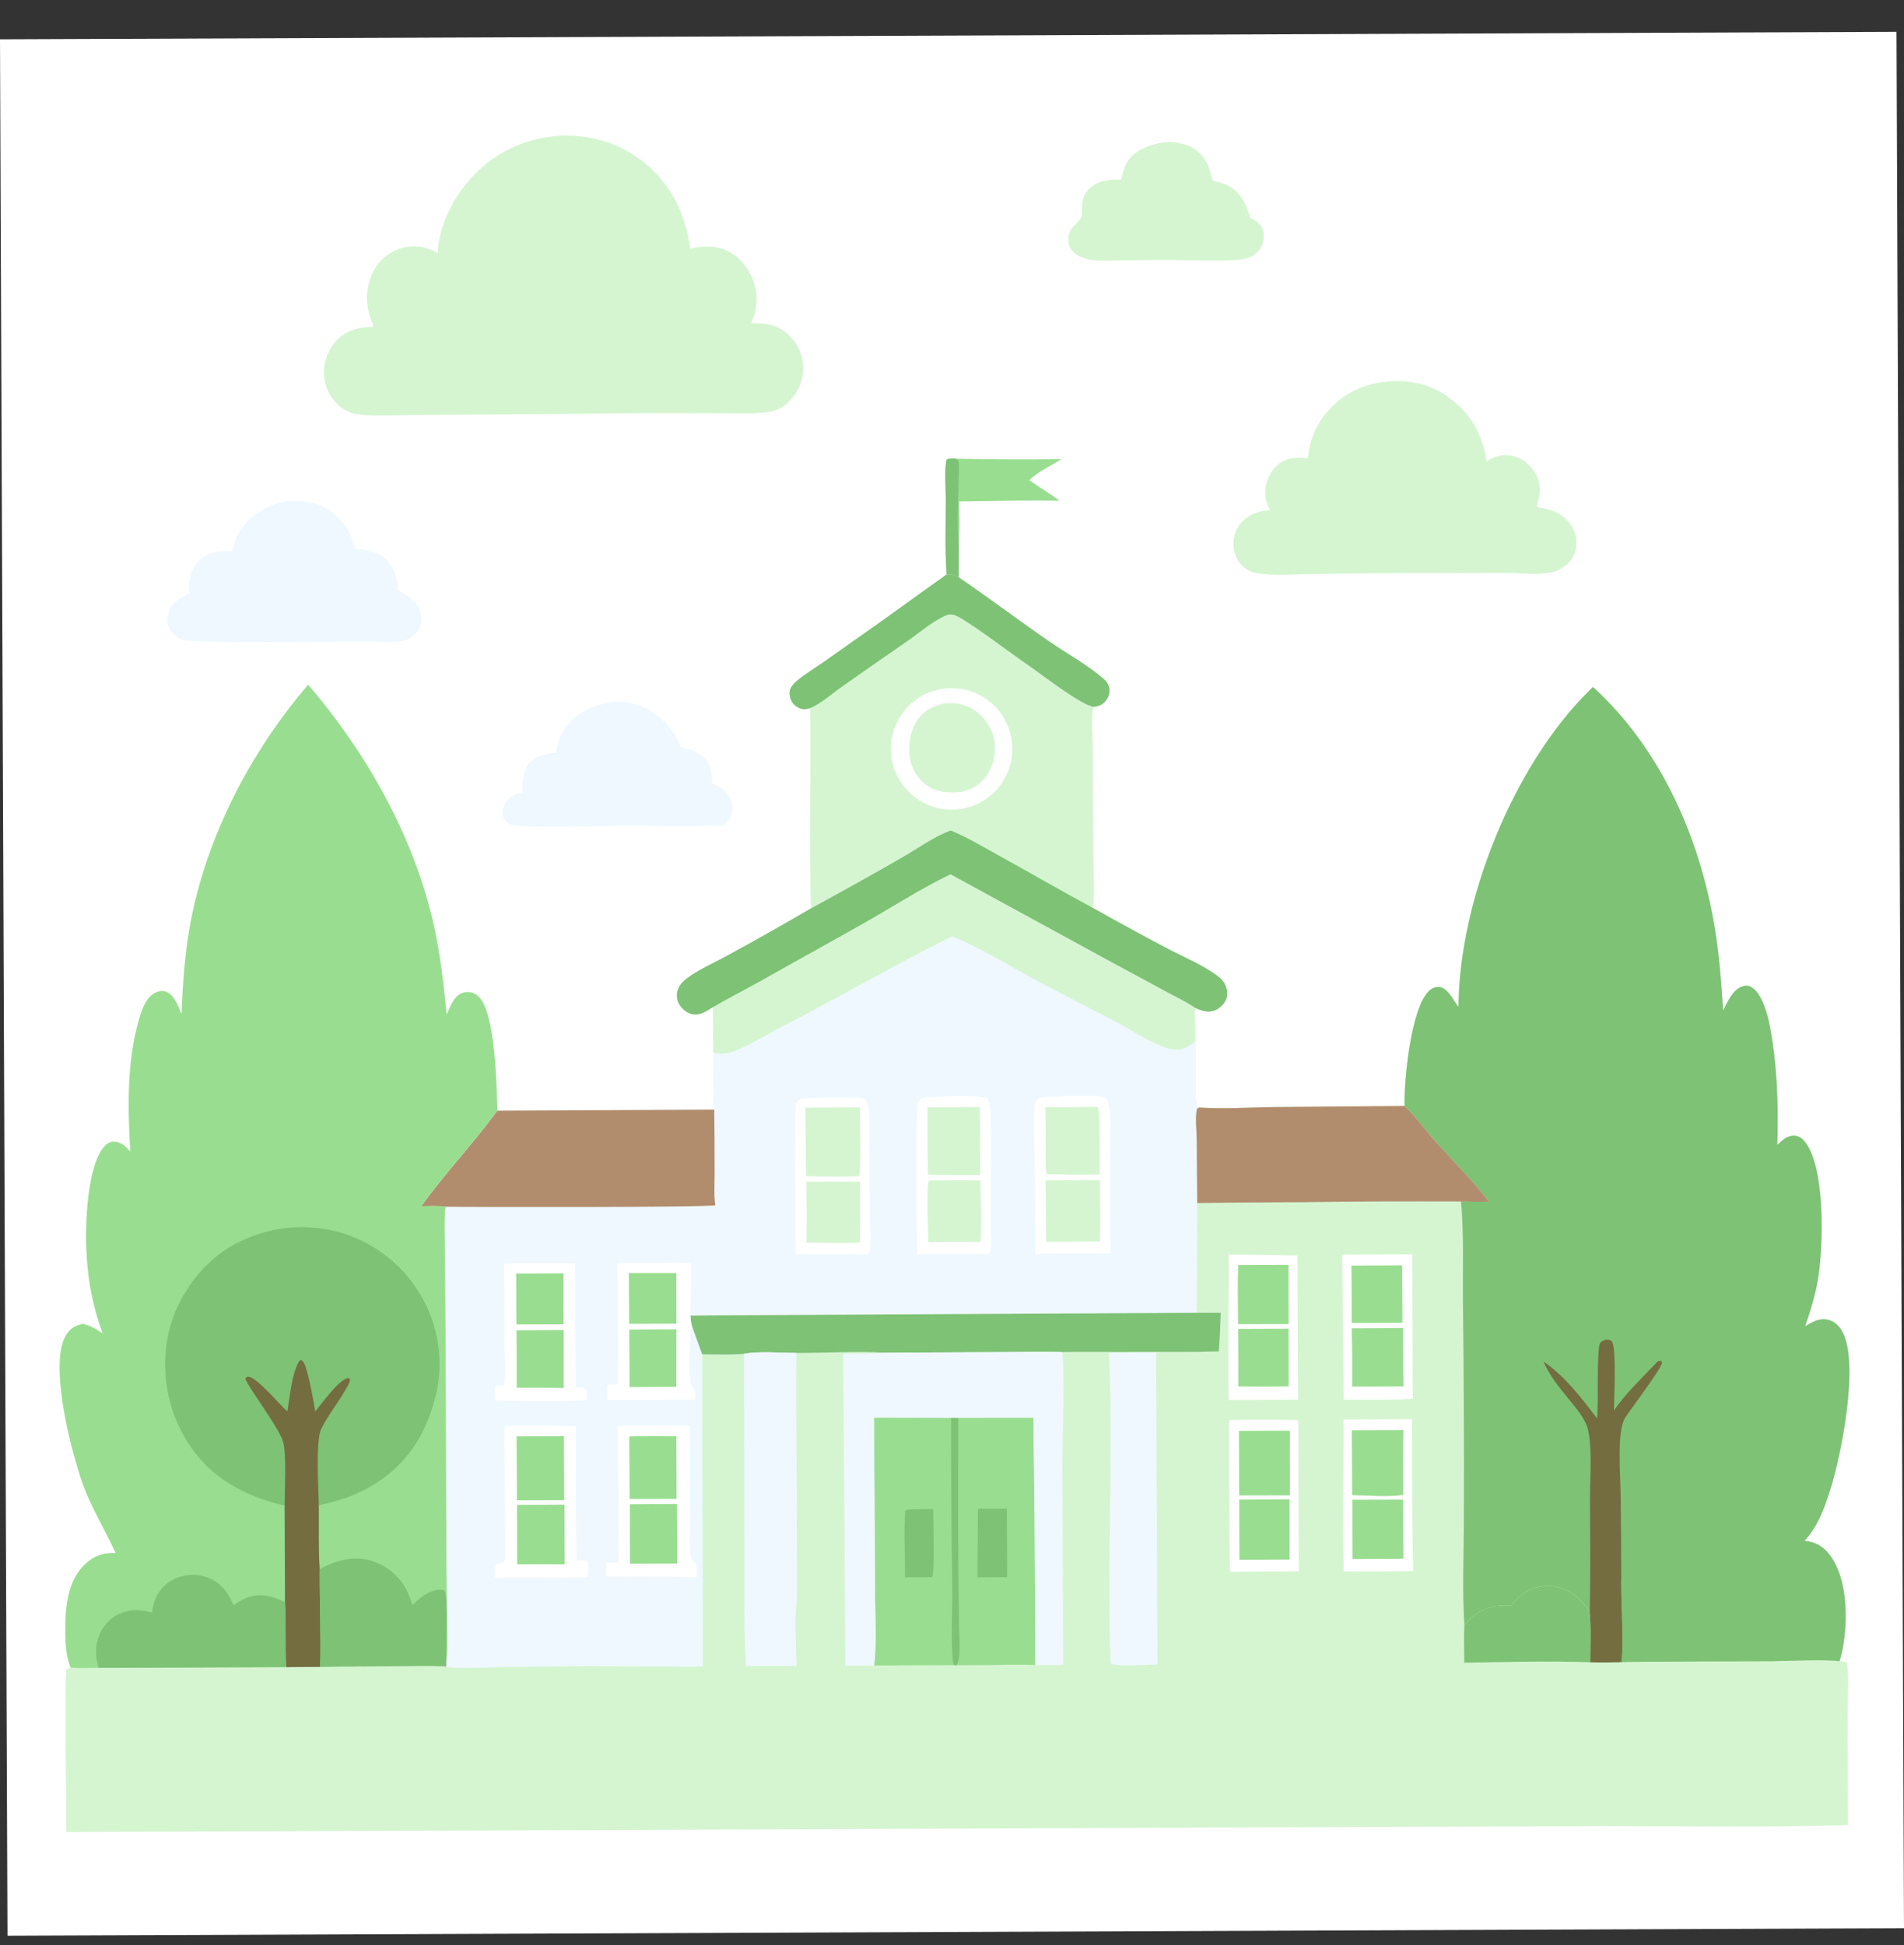
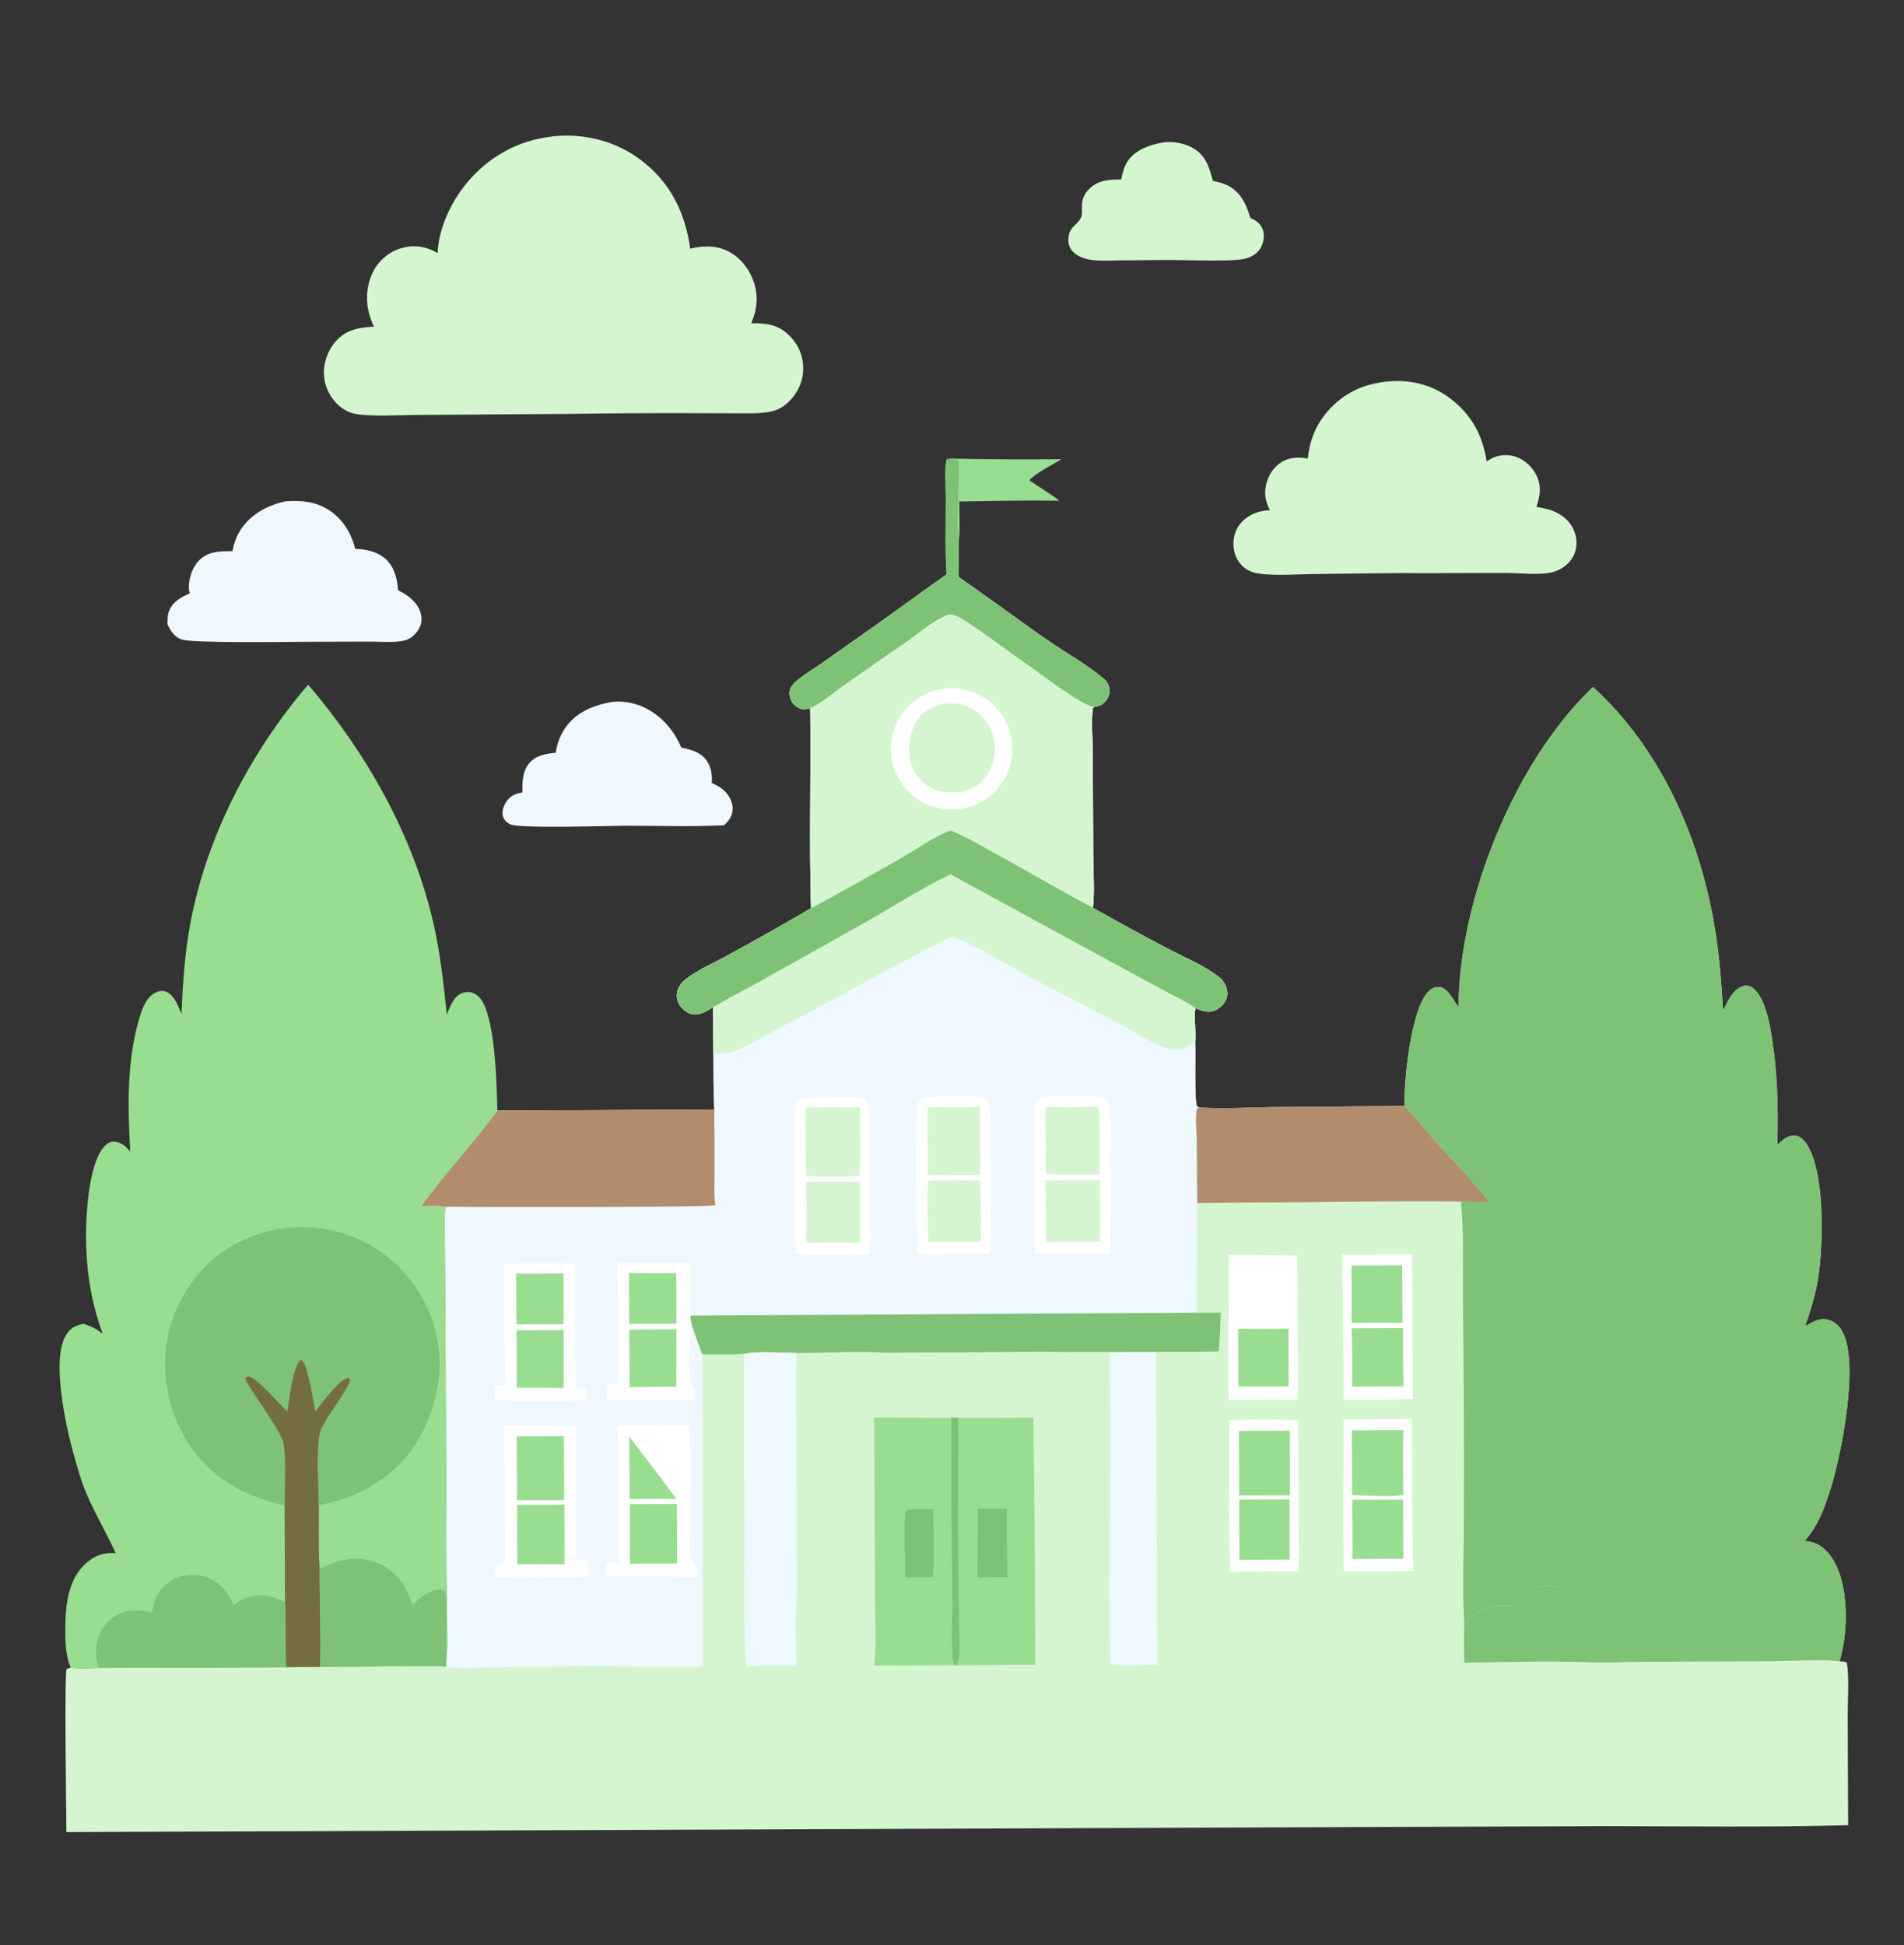
<svg xmlns="http://www.w3.org/2000/svg" width="46" height="47" viewBox="0 0 46 47" fill="none">
  <rect x="0" y="0" width="46" height="47" fill="#333333" stroke="none" />
  <g clip-path="url(#clip0_1290_34346)">
-     <path d="M0 0.95L45.819 0.769L46 46.588L0.181 46.769L0 0.95Z" fill="white" />
    <path d="M22.87 13.881C22.987 13.874 23.061 13.886 23.162 13.948C23.901 14.451 24.614 14.992 25.35 15.499C25.779 15.795 26.278 16.065 26.67 16.407C26.738 16.466 26.788 16.545 26.802 16.635C26.818 16.737 26.785 16.839 26.724 16.921C26.646 17.024 26.567 17.057 26.443 17.077L26.407 17.103C26.358 17.413 26.4 17.828 26.401 18.147L26.412 20.663C26.413 21.077 26.45 21.526 26.404 21.935C27.005 22.274 27.616 22.609 28.227 22.929C28.616 23.134 29.068 23.318 29.419 23.582C29.517 23.656 29.592 23.745 29.628 23.864C29.658 23.965 29.659 24.082 29.608 24.177C29.551 24.285 29.434 24.388 29.317 24.423C29.161 24.469 29.026 24.416 28.885 24.356C28.835 24.524 28.901 24.934 28.876 25.157C28.892 25.463 28.852 26.531 28.917 26.733L28.978 26.758C29.567 26.797 30.182 26.755 30.773 26.748L33.933 26.721C33.917 26.109 34.084 24.387 34.512 23.954C34.581 23.884 34.655 23.844 34.757 23.846C34.86 23.849 34.942 23.923 35.005 23.997C35.091 24.1 35.154 24.222 35.237 24.327C35.252 21.762 36.558 18.504 38.386 16.695C38.419 16.662 38.452 16.629 38.486 16.598C40.113 18.082 41.05 20.204 41.417 22.347C41.535 23.032 41.585 23.724 41.63 24.417C41.737 24.206 41.863 23.897 42.112 23.826C42.185 23.805 42.258 23.815 42.322 23.855C42.578 24.014 42.709 24.527 42.761 24.804C42.94 25.752 42.967 26.699 42.94 27.66C43.065 27.548 43.183 27.426 43.365 27.44C43.467 27.448 43.548 27.511 43.609 27.589C44.098 28.214 44.05 30.037 43.934 30.829C43.872 31.246 43.749 31.646 43.611 32.042C43.792 31.939 43.956 31.834 44.175 31.89C44.326 31.928 44.438 32.039 44.511 32.174C44.928 32.941 44.484 35.173 44.208 36.028C44.063 36.476 43.916 36.875 43.598 37.23C43.836 37.252 44.008 37.335 44.166 37.519C44.583 38.006 44.63 38.867 44.571 39.472C44.548 39.698 44.51 39.921 44.442 40.138C44.505 40.142 44.563 40.141 44.62 40.173C44.679 40.542 44.639 41.047 44.64 41.428L44.65 44.099C42.71 44.153 40.761 44.124 38.821 44.122L31.775 44.148L1.604 44.266C1.603 43.878 1.551 40.45 1.61 40.325L1.708 40.294C1.933 40.312 2.16 40.302 2.385 40.298L6.913 40.28L7.734 40.274C8.325 40.261 8.916 40.263 9.507 40.258C9.93 40.255 10.359 40.236 10.78 40.264L10.784 40.085C10.822 39.866 10.805 39.62 10.805 39.397C10.804 38.904 10.789 38.412 10.786 37.919L10.766 32.455L10.751 30.338C10.75 29.975 10.732 29.605 10.753 29.244C10.755 29.211 10.764 29.184 10.777 29.154C10.582 29.13 10.375 29.144 10.178 29.145C10.751 28.347 11.436 27.628 12.016 26.836L17.257 26.811C17.233 26.351 17.239 25.887 17.235 25.426L17.227 24.333C17.074 24.423 16.922 24.537 16.734 24.504C16.607 24.482 16.501 24.395 16.428 24.291C16.359 24.194 16.338 24.071 16.365 23.955C16.396 23.822 16.489 23.719 16.596 23.639C16.879 23.423 17.259 23.261 17.573 23.088C18.253 22.717 18.926 22.337 19.594 21.946C19.546 20.336 19.596 18.72 19.574 17.108C19.528 17.122 19.477 17.137 19.428 17.136C19.334 17.134 19.23 17.075 19.169 17.005C19.103 16.929 19.065 16.805 19.079 16.706C19.094 16.598 19.186 16.507 19.265 16.44C19.444 16.288 19.661 16.16 19.855 16.026L20.736 15.405C21.453 14.905 22.156 14.385 22.87 13.881Z" fill="#D5F5D1" />
    <path d="M22.869 13.881C22.986 13.875 23.06 13.887 23.161 13.948C23.9 14.452 24.613 14.992 25.349 15.499C25.778 15.795 26.278 16.065 26.67 16.407C26.737 16.466 26.787 16.546 26.801 16.636C26.817 16.738 26.784 16.84 26.723 16.921C26.645 17.024 26.567 17.058 26.442 17.078L26.406 17.104C26.357 17.414 26.399 17.828 26.4 18.147L26.411 20.664C26.413 21.078 26.449 21.527 26.403 21.936C27.004 22.274 27.616 22.61 28.226 22.93C28.616 23.134 29.067 23.318 29.418 23.583C29.516 23.656 29.591 23.746 29.627 23.864C29.657 23.966 29.658 24.082 29.608 24.178C29.551 24.285 29.433 24.389 29.316 24.424C29.16 24.47 29.025 24.416 28.884 24.357C28.834 24.524 28.9 24.934 28.875 25.157C28.892 25.463 28.851 26.532 28.917 26.733L28.977 26.758L28.921 26.781C28.866 26.998 28.91 27.298 28.912 27.524L28.924 29.066C28.929 29.951 28.908 30.835 28.916 31.72L29.493 31.719C29.485 32.031 29.47 32.343 29.446 32.654C29.281 32.657 29.114 32.656 28.95 32.665L25.655 32.667C25.153 32.654 24.646 32.669 24.143 32.67L21.382 32.683C20.704 32.645 19.929 32.691 19.239 32.69C18.875 32.688 18.319 32.643 17.976 32.709C17.645 32.741 17.299 32.723 16.966 32.723L16.983 40.262C16.756 40.278 16.521 40.267 16.293 40.266C15.817 40.267 15.341 40.264 14.864 40.258C14.012 40.248 13.155 40.268 12.303 40.275C12.069 40.277 10.908 40.332 10.78 40.264L10.784 40.086C10.822 39.866 10.805 39.621 10.804 39.397C10.803 38.904 10.789 38.412 10.785 37.919L10.765 32.456L10.751 30.338C10.749 29.976 10.732 29.606 10.752 29.244C10.754 29.211 10.763 29.185 10.776 29.155C10.581 29.13 10.374 29.144 10.177 29.146C10.75 28.348 11.435 27.629 12.015 26.837L17.256 26.811C17.233 26.351 17.239 25.887 17.235 25.427L17.227 24.333C17.074 24.424 16.921 24.538 16.733 24.505C16.606 24.482 16.5 24.395 16.427 24.291C16.358 24.194 16.338 24.071 16.364 23.956C16.395 23.822 16.488 23.72 16.595 23.639C16.878 23.424 17.258 23.262 17.572 23.088C18.252 22.718 18.926 22.337 19.594 21.947C19.546 20.337 19.595 18.72 19.574 17.109C19.527 17.122 19.476 17.138 19.427 17.137C19.333 17.135 19.229 17.075 19.168 17.005C19.103 16.93 19.065 16.806 19.078 16.706C19.093 16.598 19.185 16.508 19.264 16.44C19.444 16.288 19.66 16.16 19.854 16.026L20.735 15.405C21.452 14.906 22.155 14.385 22.869 13.881Z" fill="#eff8ff" />
    <path d="M22.869 13.881C22.986 13.874 23.06 13.886 23.161 13.948C23.9 14.451 24.614 14.992 25.349 15.499C25.779 15.795 26.278 16.065 26.67 16.407C26.738 16.466 26.788 16.545 26.802 16.635C26.817 16.737 26.784 16.839 26.723 16.921C26.645 17.024 26.567 17.057 26.443 17.077L26.406 17.103C26.357 17.413 26.399 17.828 26.4 18.147L26.411 20.664C26.413 21.077 26.45 21.526 26.404 21.935C25.645 21.529 24.9 21.095 24.147 20.679C23.762 20.466 23.376 20.233 22.97 20.064C22.572 20.206 22.172 20.501 21.804 20.712C21.072 21.133 20.336 21.544 19.594 21.946C19.546 20.337 19.595 18.72 19.574 17.109C19.527 17.122 19.476 17.138 19.427 17.137C19.333 17.135 19.229 17.075 19.168 17.005C19.103 16.929 19.065 16.805 19.078 16.706C19.093 16.598 19.185 16.507 19.265 16.44C19.444 16.288 19.661 16.16 19.854 16.026L20.735 15.405C21.453 14.905 22.155 14.385 22.869 13.881Z" fill="#D5F5D1" />
    <path d="M22.869 13.881C22.986 13.874 23.06 13.886 23.161 13.948C23.9 14.451 24.614 14.992 25.349 15.499C25.779 15.795 26.278 16.065 26.67 16.407C26.738 16.466 26.788 16.545 26.802 16.635C26.817 16.737 26.784 16.839 26.723 16.921C26.645 17.024 26.567 17.057 26.443 17.077C26.435 17.077 26.428 17.076 26.421 17.076C26.136 17.053 25.126 16.263 24.824 16.059C24.474 15.824 23.31 14.937 23.06 14.861C22.987 14.839 22.924 14.84 22.853 14.87C22.538 15.003 22.218 15.283 21.937 15.479C21.389 15.857 20.843 16.237 20.299 16.621C20.071 16.783 19.833 17.001 19.574 17.109C19.527 17.122 19.476 17.138 19.427 17.137C19.333 17.135 19.229 17.075 19.168 17.005C19.103 16.929 19.065 16.805 19.078 16.706C19.093 16.598 19.185 16.507 19.265 16.44C19.444 16.288 19.661 16.16 19.854 16.026L20.735 15.405C21.453 14.905 22.155 14.385 22.869 13.881Z" fill="#7EC275" />
    <path d="M22.858 16.633C22.882 16.631 22.906 16.629 22.93 16.628C22.954 16.627 22.978 16.627 23.001 16.627C23.025 16.627 23.049 16.628 23.073 16.629C23.097 16.631 23.121 16.633 23.144 16.635C23.168 16.638 23.192 16.641 23.215 16.644C23.239 16.648 23.262 16.652 23.286 16.657C23.309 16.662 23.332 16.667 23.355 16.673C23.379 16.679 23.401 16.686 23.424 16.693C23.447 16.7 23.47 16.707 23.492 16.715C23.515 16.724 23.537 16.732 23.559 16.742C23.581 16.751 23.602 16.761 23.624 16.771C23.646 16.781 23.667 16.792 23.688 16.803C23.709 16.815 23.73 16.827 23.75 16.839C23.77 16.851 23.791 16.864 23.81 16.878C23.83 16.891 23.849 16.905 23.869 16.919C23.888 16.933 23.907 16.948 23.925 16.963C23.943 16.978 23.961 16.994 23.979 17.01C23.997 17.026 24.014 17.043 24.031 17.06C24.047 17.077 24.064 17.094 24.08 17.112C24.096 17.129 24.111 17.148 24.126 17.166C24.142 17.184 24.156 17.203 24.17 17.223C24.184 17.242 24.198 17.261 24.211 17.281C24.225 17.301 24.237 17.321 24.25 17.342C24.262 17.362 24.274 17.383 24.285 17.404C24.296 17.425 24.307 17.446 24.317 17.468C24.327 17.489 24.337 17.511 24.346 17.533C24.355 17.555 24.364 17.578 24.372 17.6C24.38 17.623 24.387 17.645 24.394 17.668C24.401 17.691 24.407 17.714 24.413 17.737C24.419 17.76 24.424 17.784 24.429 17.807C24.434 17.83 24.438 17.854 24.441 17.877C24.445 17.901 24.448 17.925 24.45 17.948C24.452 17.972 24.454 17.996 24.455 18.02C24.457 18.044 24.457 18.067 24.457 18.091C24.457 18.115 24.457 18.139 24.456 18.163C24.454 18.187 24.453 18.21 24.451 18.234C24.448 18.258 24.445 18.282 24.442 18.305C24.439 18.329 24.434 18.352 24.43 18.376C24.425 18.399 24.42 18.423 24.414 18.446C24.409 18.469 24.402 18.492 24.396 18.515C24.389 18.538 24.381 18.56 24.373 18.583C24.365 18.605 24.357 18.628 24.348 18.65C24.339 18.672 24.329 18.694 24.319 18.715C24.309 18.737 24.298 18.758 24.287 18.779C24.276 18.8 24.265 18.821 24.252 18.842C24.24 18.862 24.227 18.883 24.214 18.902C24.201 18.922 24.188 18.942 24.173 18.961C24.159 18.98 24.145 18.999 24.13 19.018C24.115 19.036 24.099 19.055 24.083 19.072C24.067 19.09 24.051 19.108 24.034 19.125C24.017 19.142 24 19.158 23.983 19.174C23.965 19.19 23.947 19.206 23.929 19.221C23.911 19.237 23.892 19.251 23.873 19.266C23.854 19.28 23.834 19.294 23.815 19.307C23.795 19.321 23.775 19.334 23.754 19.346C23.734 19.359 23.713 19.37 23.692 19.382C23.672 19.393 23.65 19.404 23.629 19.415C23.607 19.425 23.585 19.435 23.564 19.444C23.542 19.454 23.519 19.462 23.497 19.471C23.475 19.479 23.452 19.486 23.429 19.494C23.407 19.501 23.384 19.507 23.36 19.513C23.337 19.519 23.314 19.525 23.291 19.53C23.267 19.535 23.244 19.539 23.22 19.543C23.197 19.547 23.173 19.55 23.149 19.552C23.125 19.555 23.101 19.557 23.077 19.558C23.053 19.56 23.029 19.561 23.005 19.561C22.981 19.561 22.957 19.561 22.933 19.56C22.908 19.559 22.884 19.557 22.86 19.555C22.836 19.553 22.812 19.55 22.788 19.547C22.764 19.544 22.741 19.54 22.717 19.535C22.693 19.531 22.669 19.526 22.646 19.52C22.622 19.514 22.599 19.508 22.576 19.501C22.553 19.494 22.53 19.487 22.507 19.479C22.484 19.471 22.462 19.462 22.439 19.453C22.417 19.444 22.395 19.435 22.373 19.425C22.351 19.415 22.329 19.404 22.308 19.392C22.287 19.381 22.265 19.369 22.245 19.357C22.224 19.345 22.203 19.332 22.183 19.319C22.163 19.306 22.143 19.292 22.124 19.278C22.104 19.263 22.085 19.249 22.066 19.233C22.048 19.218 22.029 19.203 22.011 19.186C21.993 19.17 21.976 19.154 21.959 19.137C21.941 19.12 21.925 19.102 21.908 19.084C21.892 19.067 21.876 19.049 21.861 19.03C21.845 19.011 21.83 18.992 21.816 18.973C21.801 18.954 21.788 18.934 21.774 18.914C21.76 18.894 21.747 18.874 21.735 18.853C21.723 18.832 21.71 18.811 21.699 18.79C21.688 18.769 21.677 18.747 21.666 18.725C21.656 18.704 21.646 18.682 21.637 18.659C21.627 18.637 21.619 18.614 21.61 18.592C21.602 18.569 21.595 18.546 21.587 18.523C21.581 18.5 21.574 18.477 21.568 18.453C21.562 18.43 21.557 18.406 21.552 18.383C21.547 18.359 21.543 18.335 21.54 18.311C21.536 18.288 21.533 18.264 21.531 18.239C21.528 18.215 21.526 18.191 21.525 18.167C21.524 18.143 21.523 18.119 21.523 18.095C21.523 18.071 21.524 18.047 21.525 18.022C21.526 17.998 21.528 17.974 21.53 17.95C21.533 17.926 21.536 17.902 21.539 17.878C21.543 17.854 21.547 17.831 21.552 17.807C21.556 17.783 21.562 17.76 21.568 17.736C21.573 17.713 21.58 17.69 21.587 17.666C21.594 17.643 21.602 17.62 21.61 17.598C21.618 17.575 21.627 17.552 21.636 17.53C21.645 17.508 21.655 17.486 21.666 17.464C21.676 17.442 21.687 17.421 21.698 17.399C21.71 17.378 21.722 17.357 21.734 17.337C21.747 17.316 21.759 17.296 21.773 17.275C21.786 17.255 21.8 17.236 21.815 17.216C21.829 17.197 21.844 17.178 21.86 17.159C21.875 17.141 21.891 17.122 21.907 17.105C21.923 17.087 21.94 17.069 21.957 17.052C21.974 17.035 21.992 17.019 22.01 17.003C22.028 16.987 22.046 16.971 22.065 16.956C22.084 16.94 22.103 16.926 22.122 16.911C22.142 16.897 22.162 16.883 22.182 16.87C22.202 16.857 22.222 16.844 22.243 16.831C22.264 16.819 22.285 16.808 22.306 16.796C22.328 16.785 22.349 16.774 22.371 16.764C22.393 16.754 22.415 16.744 22.438 16.735C22.46 16.726 22.483 16.718 22.505 16.709C22.528 16.701 22.551 16.694 22.574 16.687C22.598 16.68 22.621 16.674 22.644 16.668C22.668 16.663 22.691 16.658 22.715 16.653C22.739 16.648 22.763 16.645 22.787 16.641C22.81 16.638 22.834 16.635 22.858 16.633Z" fill="white" />
    <path d="M22.814 16.996C23.048 16.974 23.264 16.998 23.472 17.116C23.733 17.263 23.94 17.539 24.01 17.83C24.082 18.127 24.02 18.458 23.853 18.713C23.702 18.944 23.495 19.074 23.229 19.134C22.965 19.156 22.707 19.16 22.469 19.025C22.455 19.017 22.441 19.008 22.427 18.999C22.413 18.99 22.399 18.981 22.386 18.971C22.372 18.961 22.359 18.951 22.346 18.941C22.333 18.931 22.321 18.92 22.308 18.909C22.296 18.898 22.284 18.887 22.272 18.875C22.26 18.864 22.249 18.852 22.238 18.84C22.226 18.828 22.215 18.816 22.205 18.803C22.194 18.79 22.184 18.777 22.174 18.764C22.164 18.751 22.154 18.738 22.145 18.724C22.136 18.71 22.127 18.697 22.118 18.683C22.109 18.669 22.101 18.654 22.093 18.64C22.085 18.625 22.078 18.61 22.07 18.596C22.063 18.581 22.056 18.566 22.05 18.55C22.044 18.535 22.038 18.52 22.032 18.505C22.026 18.489 22.021 18.473 22.016 18.458C22.011 18.442 22.007 18.426 22.003 18.41C21.925 18.104 21.969 17.716 22.132 17.445C22.292 17.178 22.525 17.065 22.814 16.996Z" fill="#D5F5D1" />
    <path d="M22.97 20.065C23.376 20.233 23.762 20.467 24.147 20.679C24.9 21.095 25.645 21.529 26.404 21.936C27.005 22.274 27.616 22.61 28.227 22.93C28.616 23.134 29.067 23.318 29.419 23.583C29.517 23.656 29.592 23.746 29.627 23.864C29.658 23.966 29.659 24.082 29.608 24.178C29.551 24.285 29.434 24.389 29.316 24.424C29.161 24.47 29.026 24.416 28.884 24.357C28.834 24.524 28.9 24.934 28.876 25.157C28.734 25.275 28.593 25.375 28.398 25.361C27.976 25.329 27.373 24.906 26.991 24.705C26.288 24.336 25.577 23.983 24.88 23.602C24.259 23.263 23.663 22.892 23.005 22.622C21.611 23.309 20.27 24.101 18.886 24.808C18.492 25.009 18.1 25.274 17.681 25.417C17.545 25.463 17.373 25.468 17.235 25.427L17.227 24.333C17.074 24.424 16.922 24.538 16.734 24.505C16.606 24.482 16.501 24.395 16.427 24.291C16.359 24.194 16.338 24.071 16.365 23.956C16.395 23.822 16.489 23.72 16.595 23.639C16.879 23.424 17.259 23.262 17.573 23.088C18.252 22.718 18.926 22.337 19.594 21.947C20.336 21.544 21.073 21.133 21.804 20.712C22.173 20.501 22.572 20.207 22.97 20.065Z" fill="#D5F5D1" />
    <path d="M22.97 20.065C23.376 20.233 23.762 20.467 24.147 20.679C24.9 21.095 25.645 21.529 26.404 21.936C27.005 22.274 27.616 22.61 28.227 22.93C28.616 23.134 29.067 23.318 29.419 23.583C29.517 23.656 29.592 23.746 29.627 23.864C29.658 23.966 29.659 24.082 29.608 24.178C29.551 24.285 29.434 24.389 29.316 24.424C29.161 24.47 29.026 24.416 28.884 24.357C28.669 24.207 28.411 24.087 28.18 23.962L26.744 23.186L22.964 21.124C22.2 21.492 21.479 21.967 20.738 22.38L18.28 23.755C17.93 23.95 17.572 24.131 17.227 24.333C17.074 24.424 16.922 24.538 16.734 24.505C16.606 24.482 16.501 24.395 16.427 24.291C16.359 24.194 16.338 24.071 16.365 23.956C16.395 23.822 16.489 23.72 16.595 23.639C16.879 23.424 17.259 23.262 17.573 23.088C18.252 22.718 18.926 22.337 19.594 21.947C20.336 21.544 21.073 21.133 21.804 20.712C22.173 20.501 22.572 20.207 22.97 20.065Z" fill="#7EC275" />
    <path d="M12.015 26.836L17.256 26.811C17.263 27.319 17.266 27.826 17.265 28.334C17.266 28.588 17.244 28.87 17.282 29.12C17.141 29.174 11.35 29.166 10.776 29.155C10.581 29.13 10.374 29.144 10.177 29.145C10.75 28.347 11.435 27.628 12.015 26.836Z" fill="#B28D6D" />
    <path d="M28.916 31.719L29.494 31.719C29.485 32.031 29.47 32.342 29.446 32.654C29.281 32.657 29.115 32.656 28.95 32.664L25.655 32.667C25.153 32.654 24.646 32.668 24.143 32.67L21.382 32.683C20.704 32.644 19.929 32.691 19.239 32.69C18.875 32.688 18.319 32.643 17.976 32.709C17.645 32.741 17.299 32.723 16.966 32.723C16.879 32.479 16.785 32.243 16.707 31.996C16.689 31.928 16.684 31.856 16.676 31.786L17.412 31.779L28.916 31.719Z" fill="#7EC275" />
    <path d="M14.91 30.517L16.693 30.509C16.692 30.935 16.687 31.361 16.677 31.786C16.685 31.856 16.691 31.928 16.708 31.996C16.672 32.127 16.679 32.274 16.676 32.41C16.672 32.614 16.614 33.391 16.735 33.514C16.738 33.518 16.765 33.544 16.769 33.549C16.816 33.614 16.794 33.743 16.79 33.821L14.665 33.828L14.668 33.461L14.921 33.438C14.942 32.465 14.923 31.489 14.91 30.517Z" fill="white" />
    <path d="M15.203 32.124L16.342 32.117L16.34 33.508L15.21 33.514L15.203 32.124Z" fill="#99DE90" />
    <path d="M15.193 30.758L16.34 30.757L16.342 31.983L15.201 31.986L15.193 30.758Z" fill="#99DE90" />
    <path d="M25.326 26.5C25.654 26.495 26.45 26.427 26.716 26.529C26.782 26.613 26.799 26.731 26.809 26.835C26.843 27.191 26.818 27.571 26.82 27.929C26.827 28.714 26.83 29.499 26.829 30.284L26.464 30.288L25.011 30.295L24.994 27.911C24.992 27.538 24.959 27.142 24.991 26.772C24.997 26.703 25 26.629 25.052 26.577C25.123 26.503 25.232 26.504 25.326 26.5Z" fill="white" />
    <path d="M26.521 26.743C26.585 26.821 26.566 28.194 26.567 28.375C26.146 28.394 25.723 28.377 25.302 28.371L25.281 28.35C25.25 28.175 25.265 27.976 25.264 27.797L25.259 26.754L26.521 26.743Z" fill="#D5F5D1" />
    <path d="M25.256 28.521C25.695 28.514 26.134 28.512 26.574 28.517C26.576 29.01 26.587 29.505 26.572 29.997L25.275 30.006C25.262 29.511 25.273 29.016 25.256 28.521Z" fill="#D5F5D1" />
    <path d="M22.345 26.508C22.686 26.499 23.58 26.436 23.864 26.542C23.901 26.631 23.914 26.722 23.922 26.819C23.971 27.442 23.936 28.124 23.938 28.754L23.936 29.727C23.938 29.86 23.959 29.994 23.949 30.127C23.945 30.181 23.936 30.238 23.895 30.278C23.868 30.305 23.806 30.296 23.77 30.298L22.154 30.306C22.149 29.905 22.105 26.846 22.176 26.656C22.209 26.571 22.267 26.543 22.345 26.508Z" fill="white" />
    <path d="M22.412 26.752L23.672 26.747C23.679 27.295 23.682 27.843 23.681 28.391C23.259 28.394 22.838 28.392 22.416 28.384C22.411 27.84 22.41 27.296 22.412 26.752Z" fill="#D5F5D1" />
    <path d="M22.47 28.524C22.875 28.519 23.284 28.508 23.689 28.526C23.687 29.014 23.723 29.519 23.688 30.004L22.424 30.012C22.428 29.67 22.378 28.816 22.431 28.544L22.47 28.524Z" fill="#D5F5D1" />
    <path d="M19.385 26.538C19.607 26.525 20.742 26.484 20.895 26.548C20.958 26.643 20.977 26.732 20.991 26.845C21.021 27.113 21.002 27.404 21.003 27.675L21.008 29.233C21.007 29.528 21.045 29.843 21.019 30.135C21.012 30.206 21.011 30.247 20.967 30.302L20.884 30.308C20.33 30.308 19.776 30.316 19.223 30.307C19.221 29.846 19.172 26.827 19.237 26.652C19.262 26.587 19.326 26.565 19.385 26.538Z" fill="white" />
    <path d="M19.457 26.761L20.773 26.755C20.773 26.979 20.807 28.321 20.754 28.417C20.332 28.437 19.895 28.433 19.472 28.416L19.457 26.761Z" fill="#D5F5D1" />
    <path d="M19.479 28.552C19.913 28.548 20.346 28.548 20.78 28.551L20.776 30.018C20.352 30.049 19.907 30.023 19.48 30.024C19.498 29.535 19.483 29.042 19.479 28.552Z" fill="#D5F5D1" />
    <path d="M14.917 34.451C15.499 34.443 16.08 34.439 16.661 34.441C16.669 35.21 16.673 35.978 16.673 36.747C16.674 36.985 16.638 37.412 16.687 37.633C16.693 37.657 16.723 37.69 16.739 37.708C16.746 37.715 16.753 37.722 16.759 37.729C16.861 37.843 16.837 37.967 16.831 38.111L16.584 38.105C15.941 38.078 15.291 38.095 14.646 38.089L14.644 37.756L14.935 37.75C14.952 36.653 14.925 35.55 14.917 34.451Z" fill="white" />
-     <path d="M15.203 34.707C15.581 34.695 15.963 34.693 16.341 34.704L16.346 36.216L15.211 36.218L15.203 34.707Z" fill="#99DE90" />
+     <path d="M15.203 34.707L16.346 36.216L15.211 36.218L15.203 34.707Z" fill="#99DE90" />
    <path d="M15.218 36.344L16.354 36.336L16.36 37.776L15.22 37.782L15.218 36.344Z" fill="#99DE90" />
    <path d="M12.194 34.45C12.767 34.442 13.34 34.445 13.913 34.458C13.909 35.538 13.913 36.618 13.925 37.698L14.197 37.7C14.2 37.745 14.205 37.791 14.208 37.836C14.216 37.94 14.234 38.024 14.162 38.108L14.061 38.11C13.36 38.128 12.659 38.102 11.958 38.119C11.954 38.019 11.937 37.907 11.982 37.815C12.046 37.762 12.074 37.767 12.155 37.758C12.184 37.721 12.19 37.709 12.195 37.66C12.221 37.408 12.197 37.133 12.196 36.878L12.19 35.358C12.188 35.058 12.174 34.75 12.194 34.45Z" fill="white" />
    <path d="M12.482 34.705L13.624 34.701L13.631 36.245L12.489 36.248L12.482 34.705Z" fill="#99DE90" />
    <path d="M12.491 36.361L13.639 36.354L13.642 37.795C13.26 37.79 12.878 37.794 12.496 37.794L12.491 36.361Z" fill="#99DE90" />
    <path d="M12.18 30.526C12.753 30.518 13.326 30.517 13.898 30.524C13.891 31.52 13.896 32.517 13.912 33.514C13.993 33.518 14.076 33.513 14.148 33.557C14.192 33.632 14.178 33.746 14.179 33.831L13.911 33.844C13.265 33.867 12.607 33.851 11.96 33.838L11.957 33.481C12.033 33.48 12.106 33.483 12.179 33.457C12.225 33.181 12.191 32.858 12.19 32.577C12.191 31.893 12.188 31.209 12.18 30.526Z" fill="white" />
    <path d="M12.479 32.143L13.619 32.134L13.619 33.535C13.241 33.529 12.862 33.528 12.484 33.53C12.486 33.068 12.484 32.605 12.479 32.143Z" fill="#99DE90" />
    <path d="M12.469 30.769C12.85 30.772 13.232 30.766 13.614 30.765L13.616 31.997L12.477 32L12.469 30.769Z" fill="#99DE90" />
    <path d="M38.486 16.598C40.113 18.082 41.05 20.204 41.417 22.347C41.535 23.033 41.585 23.724 41.63 24.417C41.737 24.206 41.863 23.897 42.112 23.826C42.185 23.805 42.258 23.816 42.322 23.855C42.578 24.014 42.709 24.527 42.761 24.804C42.94 25.752 42.967 26.699 42.94 27.66C43.065 27.548 43.183 27.426 43.365 27.44C43.467 27.448 43.548 27.511 43.609 27.59C44.098 28.214 44.05 30.037 43.934 30.829C43.872 31.246 43.749 31.646 43.611 32.042C43.792 31.939 43.956 31.834 44.175 31.89C44.326 31.928 44.438 32.039 44.511 32.174C44.928 32.942 44.484 35.173 44.208 36.028C44.064 36.476 43.916 36.875 43.598 37.23C43.836 37.252 44.008 37.336 44.166 37.519C44.583 38.006 44.63 38.867 44.571 39.472C44.548 39.698 44.51 39.921 44.442 40.138C44.02 40.088 43.34 40.133 42.883 40.135C41.649 40.135 40.414 40.141 39.179 40.154C38.928 40.167 38.672 40.172 38.421 40.161C38.422 39.767 38.444 39.358 38.407 38.966C38.239 38.671 37.984 38.437 37.647 38.352C37.63 38.347 37.612 38.343 37.595 38.339C37.578 38.336 37.56 38.333 37.543 38.33C37.526 38.327 37.508 38.325 37.49 38.323C37.473 38.322 37.455 38.32 37.438 38.319C37.42 38.319 37.402 38.318 37.385 38.318C37.367 38.318 37.349 38.319 37.331 38.32C37.314 38.321 37.296 38.322 37.279 38.324C37.261 38.326 37.243 38.328 37.226 38.331C37.209 38.334 37.191 38.337 37.174 38.341C37.157 38.345 37.139 38.349 37.122 38.353C37.105 38.358 37.088 38.363 37.072 38.368C37.055 38.374 37.038 38.38 37.022 38.386C37.005 38.392 36.989 38.399 36.972 38.406C36.956 38.414 36.94 38.421 36.925 38.429C36.909 38.437 36.893 38.446 36.878 38.454C36.862 38.463 36.847 38.472 36.833 38.482C36.7 38.567 36.602 38.679 36.501 38.797C36.155 38.774 35.838 38.834 35.567 39.069C35.498 39.129 35.439 39.197 35.379 39.267C35.323 38.41 35.368 37.527 35.366 36.667C35.373 34.92 35.365 33.174 35.344 31.428C35.337 30.635 35.37 29.819 35.298 29.03C35.524 29.035 35.751 29.038 35.978 29.036C35.596 28.54 35.094 28.04 34.673 27.568C34.428 27.293 34.199 26.972 33.933 26.721C33.917 26.109 34.084 24.388 34.512 23.954C34.581 23.884 34.655 23.844 34.757 23.847C34.86 23.849 34.942 23.923 35.005 23.998C35.091 24.1 35.154 24.222 35.237 24.327C35.252 21.762 36.558 18.505 38.386 16.695C38.419 16.662 38.452 16.629 38.486 16.598Z" fill="#7EC275" />
    <path d="M38.414 36.154C38.413 36.148 38.412 36.142 38.411 36.137C38.409 36.132 38.389 36.068 38.389 36.068C38.369 36.049 37.813 35.935 37.735 35.91C37.486 35.829 37.243 35.702 37.021 35.564C36.273 35.1 35.706 34.333 35.51 33.472C35.326 32.664 35.533 31.745 35.978 31.053C36.457 30.307 37.248 29.828 38.106 29.645C38.892 29.477 39.82 29.632 40.497 30.072C40.544 30.103 40.59 30.135 40.636 30.169C40.682 30.202 40.726 30.237 40.77 30.272C40.814 30.308 40.857 30.345 40.899 30.383C40.941 30.42 40.982 30.459 41.022 30.499C41.062 30.538 41.102 30.579 41.14 30.621C41.178 30.663 41.215 30.705 41.251 30.749C41.287 30.792 41.322 30.837 41.356 30.882C41.39 30.927 41.422 30.973 41.454 31.02C41.486 31.067 41.516 31.115 41.545 31.163C41.574 31.211 41.602 31.261 41.629 31.31C41.656 31.36 41.682 31.41 41.706 31.461C41.73 31.512 41.753 31.564 41.775 31.616C41.797 31.668 41.817 31.721 41.837 31.774C41.856 31.827 41.873 31.881 41.89 31.935C41.907 31.989 41.922 32.043 41.936 32.098C41.95 32.153 41.962 32.208 41.973 32.263C42.147 33.119 41.924 34.01 41.442 34.732C40.901 35.54 40.08 35.906 39.154 36.091C39.163 36.79 39.168 37.49 39.169 38.189C39.164 38.832 39.227 39.517 39.179 40.154C38.928 40.167 38.672 40.172 38.421 40.161C38.422 39.767 38.444 39.358 38.407 38.966C38.43 38.03 38.416 37.09 38.414 36.154Z" fill="#7EC275" />
-     <path d="M38.584 34.272C38.624 33.922 38.568 32.636 38.658 32.445C38.697 32.406 38.76 32.371 38.817 32.367C38.885 32.363 38.901 32.38 38.951 32.419C39.052 32.637 38.998 33.767 38.991 34.082C39.272 33.67 39.658 33.305 40.002 32.943C40.046 32.897 40.056 32.88 40.121 32.878C40.131 32.891 40.151 32.9 40.153 32.917C40.162 33.047 39.38 34.063 39.259 34.26C39.057 34.589 39.149 35.668 39.154 36.092C39.163 36.791 39.168 37.49 39.169 38.189C39.164 38.832 39.227 39.518 39.179 40.154C38.928 40.167 38.672 40.172 38.421 40.161C38.422 39.767 38.444 39.358 38.407 38.966C38.43 38.03 38.416 37.09 38.414 36.154C38.413 35.704 38.49 34.766 38.312 34.387C38.196 34.143 38.005 33.935 37.837 33.726C37.621 33.459 37.426 33.214 37.291 32.896C37.807 33.249 38.211 33.777 38.584 34.272Z" fill="#736D40" />
    <path d="M39.168 38.189C39.522 37.971 39.889 37.789 40.318 37.896C40.63 37.974 40.871 38.186 41.029 38.461C41.116 38.612 41.171 38.772 41.212 38.942C41.496 38.767 41.77 38.685 42.104 38.77C42.38 38.84 42.607 39.019 42.749 39.264C42.911 39.545 42.913 39.825 42.882 40.135C41.648 40.135 40.413 40.141 39.178 40.154C39.226 39.517 39.163 38.832 39.168 38.189Z" fill="#7EC275" />
    <path d="M21.116 34.249L22.977 34.256L23.151 34.257L24.967 34.252C24.994 36.244 25.009 38.237 25.012 40.229C24.578 40.211 24.136 40.23 23.701 40.231L21.119 40.24C21.184 39.687 21.139 39.001 21.14 38.432L21.116 34.249Z" fill="#99DE90" />
    <path d="M22.977 34.256L23.151 34.257C23.156 35.395 23.14 36.534 23.153 37.672L23.169 39.25C23.172 39.476 23.191 39.707 23.18 39.932C23.175 40.043 23.161 40.145 23.104 40.241L23.044 40.221C22.962 40.006 23.011 38.79 23.008 38.489C22.987 37.078 22.977 35.667 22.977 34.256Z" fill="#7EC275" />
    <path d="M23.624 36.453L24.324 36.453L24.334 38.106L23.616 38.112C23.613 37.559 23.626 37.006 23.624 36.453Z" fill="#7EC275" />
    <path d="M22 36.47L22.546 36.461C22.547 36.678 22.589 38.02 22.52 38.106L22.436 38.11L21.866 38.11C21.872 37.58 21.829 37.034 21.87 36.507C21.91 36.465 21.944 36.475 22 36.47Z" fill="#7EC275" />
-     <path d="M21.383 32.683L24.144 32.67C24.647 32.668 25.154 32.654 25.656 32.667C25.727 32.886 25.669 34.934 25.668 35.291L25.684 40.224C25.46 40.231 25.236 40.233 25.012 40.229C25.009 38.236 24.995 36.244 24.967 34.251L23.152 34.256L22.977 34.256L21.116 34.249L21.141 38.431C21.139 39 21.185 39.686 21.12 40.24C20.889 40.251 20.657 40.247 20.426 40.246L20.371 32.707C20.705 32.703 21.051 32.72 21.383 32.683Z" fill="#eff8ff" />
    <path d="M28.978 26.759C29.567 26.797 30.181 26.756 30.773 26.748L33.933 26.722C34.199 26.972 34.427 27.294 34.672 27.568C35.094 28.04 35.596 28.54 35.977 29.036C35.751 29.038 35.524 29.036 35.297 29.03C34.03 29.023 32.762 29.029 31.495 29.047C30.638 29.049 29.781 29.055 28.924 29.066L28.912 27.524C28.91 27.298 28.867 26.998 28.921 26.781L28.978 26.759Z" fill="#B28D6D" />
    <path d="M17.976 32.709C18.319 32.643 18.875 32.688 19.239 32.69C19.225 34.211 19.252 35.734 19.25 37.256C19.249 37.713 19.263 38.173 19.251 38.63C19.189 39.15 19.232 39.726 19.244 40.25C18.838 40.248 18.432 40.249 18.026 40.254C17.969 39.454 17.991 38.633 17.985 37.83L17.976 32.709Z" fill="#eff8ff" />
    <path d="M36.501 38.798C36.602 38.679 36.7 38.567 36.832 38.482C36.847 38.473 36.862 38.464 36.878 38.455C36.893 38.446 36.909 38.438 36.924 38.43C36.94 38.422 36.956 38.414 36.972 38.407C36.988 38.4 37.005 38.393 37.021 38.386C37.038 38.38 37.054 38.374 37.071 38.369C37.088 38.363 37.105 38.358 37.122 38.354C37.139 38.349 37.156 38.345 37.174 38.341C37.191 38.338 37.208 38.334 37.226 38.332C37.243 38.329 37.261 38.327 37.278 38.325C37.296 38.323 37.314 38.321 37.331 38.32C37.349 38.319 37.367 38.319 37.384 38.319C37.402 38.319 37.42 38.319 37.437 38.32C37.455 38.321 37.473 38.322 37.49 38.324C37.508 38.325 37.525 38.328 37.543 38.33C37.56 38.333 37.578 38.336 37.595 38.34C37.612 38.343 37.63 38.347 37.647 38.352C37.984 38.437 38.239 38.672 38.407 38.966C38.444 39.358 38.422 39.767 38.421 40.161C37.411 40.128 36.387 40.156 35.377 40.173C35.376 39.873 35.361 39.568 35.379 39.268C35.438 39.198 35.498 39.13 35.567 39.069C35.838 38.834 36.154 38.775 36.501 38.798Z" fill="#7EC275" />
    <path d="M26.794 32.683C27.172 32.68 27.551 32.679 27.93 32.68L27.962 40.215C27.774 40.219 26.95 40.277 26.832 40.184C26.741 37.688 26.9 35.179 26.794 32.683Z" fill="#eff8ff" />
    <path d="M29.694 34.312C30.248 34.297 30.809 34.294 31.364 34.313L31.379 37.966L29.715 37.974C29.694 36.754 29.695 35.532 29.694 34.312Z" fill="white" />
    <path d="M29.932 34.571L31.163 34.567L31.165 36.13L29.938 36.132L29.932 34.571Z" fill="#99DE90" />
    <path d="M29.939 36.232L31.155 36.227L31.157 37.68L29.943 37.686L29.939 36.232Z" fill="#99DE90" />
    <path d="M32.46 34.295L34.114 34.288C34.119 35.51 34.11 36.736 34.142 37.957C33.584 37.968 33.026 37.972 32.467 37.969C32.433 36.748 32.465 35.517 32.46 34.295Z" fill="white" />
    <path d="M32.66 34.559L33.907 34.553C33.888 35.074 33.901 35.598 33.904 36.119C33.517 36.176 33.061 36.13 32.667 36.126L32.66 34.559Z" fill="#99DE90" />
    <path d="M32.67 36.236L33.9 36.233L33.905 37.662L32.676 37.67L32.67 36.236Z" fill="#99DE90" />
    <path d="M32.428 30.314L34.119 30.308L34.13 33.798C33.579 33.833 33.017 33.817 32.465 33.82L32.428 30.314Z" fill="white" />
    <path d="M32.656 32.094L33.896 32.088C33.896 32.559 33.9 33.029 33.908 33.499L32.666 33.503C32.672 33.033 32.669 32.563 32.656 32.094Z" fill="#99DE90" />
    <path d="M32.651 30.578L33.876 30.572L33.884 31.96L32.656 31.964C32.659 31.502 32.653 31.04 32.651 30.578Z" fill="#99DE90" />
    <path d="M29.686 30.316C30.238 30.308 30.791 30.329 31.343 30.334L31.36 33.819L29.683 33.826C29.667 32.655 29.689 31.486 29.686 30.316Z" fill="white" />
-     <path d="M29.913 30.564L31.13 30.561L31.132 31.991L29.911 31.993C29.909 31.517 29.897 31.039 29.913 30.564Z" fill="#99DE90" />
    <path d="M29.913 32.108L31.131 32.102L31.135 33.496C30.73 33.51 30.323 33.501 29.918 33.5C29.92 33.036 29.919 32.572 29.913 32.108Z" fill="#99DE90" />
    <path d="M7.445 16.542C8.863 18.201 9.997 20.204 10.48 22.345C10.64 23.057 10.719 23.789 10.794 24.514C10.853 24.371 10.913 24.205 11.02 24.092C11.093 24.015 11.186 23.971 11.293 23.969C11.4 23.967 11.494 24.009 11.569 24.084C11.971 24.484 12.002 26.242 12.016 26.836C11.436 27.628 10.751 28.347 10.178 29.145C10.375 29.144 10.581 29.13 10.777 29.155C10.764 29.184 10.755 29.211 10.753 29.244C10.732 29.605 10.75 29.975 10.751 30.338L10.766 32.455L10.786 37.919C10.789 38.412 10.804 38.904 10.805 39.397C10.805 39.62 10.822 39.866 10.784 40.085L10.78 40.264C10.359 40.236 9.929 40.255 9.507 40.259C8.916 40.263 8.325 40.261 7.734 40.274L6.913 40.28L2.385 40.298C2.16 40.302 1.933 40.312 1.708 40.294C1.573 39.978 1.573 39.579 1.579 39.24C1.588 38.722 1.666 38.149 2.068 37.779C2.281 37.582 2.508 37.509 2.793 37.523C2.578 37.046 2.307 36.595 2.1 36.114C1.961 35.791 1.866 35.448 1.772 35.11C1.591 34.452 1.238 32.855 1.59 32.267C1.699 32.084 1.811 32.032 2.009 31.985C2.193 32.034 2.327 32.111 2.48 32.22C2.179 31.394 2.07 30.613 2.08 29.739C2.087 29.219 2.161 28.022 2.558 27.662C2.615 27.61 2.687 27.579 2.765 27.584C2.935 27.597 3.041 27.703 3.147 27.821C3.085 26.748 3.059 25.601 3.379 24.562C3.445 24.349 3.54 24.088 3.754 23.984C3.839 23.942 3.928 23.926 4.018 23.962C4.212 24.039 4.311 24.323 4.384 24.5C4.416 23.766 4.464 23.032 4.599 22.308C4.996 20.193 6.053 18.17 7.445 16.542Z" fill="#99DE90" />
    <path d="M6.876 36.377C5.902 36.149 5.072 35.707 4.529 34.839C4.499 34.791 4.469 34.741 4.441 34.691C4.413 34.641 4.386 34.59 4.36 34.538C4.335 34.487 4.31 34.435 4.287 34.382C4.264 34.33 4.242 34.276 4.222 34.223C4.201 34.169 4.182 34.115 4.164 34.06C4.146 34.006 4.13 33.95 4.115 33.895C4.1 33.84 4.086 33.784 4.073 33.728C4.061 33.672 4.05 33.615 4.04 33.558C4.03 33.502 4.022 33.445 4.015 33.388C4.008 33.331 4.003 33.273 3.999 33.216C3.995 33.159 3.992 33.101 3.991 33.044C3.989 32.986 3.989 32.929 3.991 32.871C3.992 32.814 3.995 32.757 4 32.699C4.004 32.642 4.01 32.585 4.017 32.528C4.024 32.471 4.032 32.414 4.042 32.357C4.052 32.3 4.063 32.244 4.076 32.188C4.262 31.381 4.815 30.582 5.524 30.147C5.572 30.118 5.62 30.09 5.668 30.063C5.717 30.037 5.767 30.012 5.817 29.987C5.867 29.963 5.917 29.94 5.968 29.919C6.019 29.897 6.071 29.877 6.123 29.858C6.175 29.838 6.228 29.82 6.281 29.804C6.334 29.787 6.387 29.772 6.441 29.758C6.495 29.744 6.549 29.732 6.603 29.72C6.657 29.709 6.712 29.699 6.767 29.691C6.822 29.682 6.877 29.675 6.932 29.669C6.987 29.663 7.042 29.658 7.098 29.655C7.153 29.652 7.209 29.65 7.264 29.65C7.32 29.649 7.375 29.65 7.431 29.652C7.486 29.654 7.541 29.658 7.597 29.663C7.652 29.668 7.707 29.674 7.762 29.682C7.817 29.69 7.872 29.699 7.926 29.709C7.981 29.719 8.035 29.731 8.089 29.744C8.143 29.757 8.196 29.772 8.248 29.788C8.301 29.803 8.354 29.82 8.405 29.839C8.457 29.857 8.509 29.877 8.56 29.898C8.61 29.919 8.661 29.941 8.711 29.964C8.76 29.988 8.81 30.012 8.858 30.038C8.907 30.064 8.955 30.091 9.002 30.12C9.049 30.148 9.096 30.177 9.141 30.208C9.187 30.238 9.232 30.27 9.276 30.303C9.321 30.336 9.364 30.37 9.406 30.405C9.449 30.44 9.491 30.476 9.531 30.513C9.572 30.55 9.612 30.588 9.651 30.627C9.689 30.666 9.727 30.706 9.764 30.747C9.801 30.788 9.837 30.829 9.871 30.872C9.906 30.915 9.94 30.958 9.973 31.003C10.005 31.047 10.037 31.092 10.067 31.138C10.097 31.184 10.127 31.231 10.155 31.278C10.182 31.324 10.209 31.371 10.234 31.419C10.26 31.466 10.284 31.514 10.307 31.563C10.33 31.612 10.352 31.661 10.373 31.711C10.393 31.76 10.412 31.811 10.431 31.861C10.449 31.912 10.465 31.963 10.481 32.015C10.497 32.066 10.511 32.118 10.524 32.171C10.537 32.223 10.548 32.276 10.559 32.328C10.569 32.381 10.578 32.434 10.586 32.488C10.594 32.541 10.6 32.595 10.605 32.648C10.61 32.702 10.614 32.756 10.616 32.809C10.619 32.863 10.62 32.917 10.62 32.971C10.619 33.025 10.618 33.079 10.615 33.133C10.612 33.186 10.607 33.24 10.602 33.294C10.596 33.347 10.589 33.401 10.581 33.454C10.573 33.507 10.563 33.56 10.552 33.613C10.541 33.666 10.529 33.718 10.515 33.77C10.262 34.733 9.788 35.438 8.915 35.937C8.529 36.158 8.133 36.276 7.701 36.369C7.706 36.881 7.688 37.406 7.722 37.916C7.717 38.701 7.756 39.49 7.733 40.274L6.912 40.28C6.885 39.757 6.92 39.232 6.885 38.71L6.876 36.377Z" fill="#7EC275" />
    <path d="M6.942 34.103C7.001 33.761 7.049 33.181 7.228 32.885L7.27 32.858C7.344 32.897 7.365 32.971 7.389 33.047C7.493 33.379 7.557 33.759 7.617 34.102C7.793 33.89 8.153 33.374 8.396 33.295L8.448 33.308C8.466 33.372 8.432 33.43 8.401 33.487C8.209 33.839 7.947 34.154 7.765 34.513C7.617 34.805 7.697 35.979 7.702 36.369C7.707 36.881 7.689 37.406 7.723 37.916C7.718 38.701 7.757 39.49 7.735 40.274L6.913 40.28C6.886 39.757 6.921 39.232 6.886 38.71L6.877 36.377C6.877 36.014 6.926 35.135 6.839 34.834C6.737 34.478 5.93 33.432 5.928 33.302C5.953 33.279 5.96 33.263 5.997 33.263C6.199 33.266 6.758 33.942 6.942 34.103Z" fill="#736D40" />
    <path d="M3.67 38.963C3.684 38.883 3.699 38.8 3.723 38.722C3.799 38.474 3.969 38.268 4.203 38.154C4.218 38.146 4.234 38.139 4.25 38.132C4.266 38.125 4.283 38.119 4.299 38.113C4.316 38.107 4.332 38.101 4.349 38.096C4.366 38.091 4.382 38.086 4.399 38.082C4.416 38.078 4.433 38.074 4.451 38.07C4.468 38.067 4.485 38.064 4.502 38.061C4.52 38.059 4.537 38.057 4.554 38.055C4.572 38.053 4.589 38.052 4.607 38.051C4.624 38.051 4.642 38.05 4.659 38.05C4.677 38.05 4.694 38.051 4.712 38.052C4.729 38.053 4.747 38.055 4.764 38.056C4.782 38.059 4.799 38.061 4.816 38.064C4.833 38.066 4.851 38.07 4.868 38.073C4.885 38.077 4.902 38.081 4.919 38.086C4.936 38.09 4.952 38.095 4.969 38.101C4.986 38.106 5.002 38.112 5.019 38.118C5.351 38.245 5.508 38.476 5.645 38.787C5.753 38.707 5.868 38.634 5.996 38.59C6.307 38.486 6.605 38.567 6.885 38.709C6.92 39.231 6.885 39.757 6.912 40.28L2.385 40.298C2.322 40.092 2.297 39.889 2.344 39.676C2.402 39.41 2.561 39.176 2.798 39.037C3.082 38.87 3.364 38.879 3.67 38.963Z" fill="#7EC275" />
    <path d="M7.723 37.916C8.097 37.703 8.525 37.588 8.952 37.704C9.314 37.803 9.617 38.054 9.801 38.378C9.874 38.506 9.919 38.646 9.967 38.784C10.132 38.605 10.36 38.426 10.614 38.409C10.661 38.406 10.695 38.417 10.737 38.434C10.833 38.537 10.77 39.83 10.784 40.086L10.78 40.264C10.359 40.236 9.93 40.255 9.507 40.259C8.916 40.264 8.325 40.261 7.734 40.274C7.757 39.49 7.718 38.701 7.723 37.916Z" fill="#7EC275" />
    <path d="M13.329 3.3C13.338 3.298 13.347 3.296 13.356 3.295C14.105 3.212 14.886 3.409 15.487 3.869C16.198 4.412 16.556 5.137 16.675 6.009C16.95 5.941 17.244 5.925 17.511 6.034C17.825 6.162 18.057 6.429 18.183 6.739C18.333 7.109 18.301 7.45 18.149 7.811C18.491 7.805 18.78 7.835 19.044 8.082C19.273 8.297 19.399 8.568 19.405 8.883C19.411 9.204 19.278 9.49 19.052 9.712C18.91 9.851 18.757 9.922 18.563 9.955C18.308 9.999 18.041 9.985 17.783 9.986L16.614 9.983C15.671 9.981 14.728 9.986 13.785 10L10.052 10.026C9.632 10.026 8.987 10.071 8.591 10.001C8.448 9.976 8.317 9.906 8.206 9.814C8.192 9.803 8.179 9.791 8.166 9.779C8.153 9.767 8.14 9.755 8.128 9.742C8.115 9.729 8.103 9.716 8.092 9.703C8.08 9.69 8.069 9.676 8.058 9.662C8.047 9.648 8.036 9.634 8.026 9.62C8.015 9.606 8.005 9.591 7.996 9.576C7.986 9.561 7.977 9.546 7.968 9.531C7.959 9.515 7.951 9.5 7.943 9.484C7.935 9.468 7.927 9.452 7.92 9.436C7.912 9.42 7.905 9.404 7.899 9.387C7.893 9.371 7.886 9.354 7.881 9.337C7.875 9.32 7.87 9.303 7.865 9.286C7.86 9.269 7.856 9.252 7.852 9.235C7.848 9.218 7.845 9.2 7.842 9.183C7.839 9.165 7.836 9.148 7.834 9.13C7.832 9.113 7.83 9.095 7.828 9.077C7.804 8.779 7.922 8.454 8.124 8.233C8.372 7.963 8.685 7.908 9.033 7.893C8.991 7.806 8.958 7.714 8.93 7.621C8.821 7.262 8.853 6.852 9.037 6.523C9.046 6.506 9.056 6.489 9.066 6.473C9.076 6.457 9.087 6.441 9.098 6.425C9.109 6.409 9.12 6.394 9.132 6.379C9.144 6.364 9.156 6.349 9.169 6.334C9.181 6.32 9.194 6.305 9.208 6.292C9.221 6.278 9.235 6.264 9.249 6.251C9.263 6.238 9.277 6.225 9.292 6.213C9.307 6.2 9.322 6.188 9.337 6.177C9.352 6.165 9.368 6.154 9.384 6.143C9.4 6.132 9.416 6.122 9.432 6.112C9.449 6.102 9.465 6.093 9.482 6.084C9.499 6.074 9.516 6.066 9.534 6.058C9.551 6.049 9.569 6.042 9.587 6.034C9.604 6.027 9.622 6.02 9.64 6.014C9.659 6.008 9.677 6.002 9.695 5.996C9.714 5.991 9.732 5.986 9.751 5.981C10.036 5.911 10.324 5.965 10.572 6.115C10.598 5.523 10.886 4.906 11.254 4.45C11.773 3.806 12.505 3.39 13.329 3.3Z" fill="#D5F5D1" />
    <path d="M33.542 9.216C34.056 9.168 34.576 9.289 34.995 9.596C35.539 9.994 35.816 10.496 35.917 11.149C35.957 11.124 35.997 11.098 36.039 11.076C36.212 10.987 36.425 10.973 36.61 11.032C36.835 11.104 37.022 11.283 37.124 11.494C37.25 11.756 37.206 11.985 37.12 12.248C37.378 12.291 37.618 12.345 37.82 12.528C37.982 12.674 38.081 12.874 38.088 13.094C38.094 13.285 38.028 13.462 37.895 13.599C37.782 13.716 37.626 13.803 37.466 13.834C37.134 13.898 36.726 13.845 36.384 13.843L34.534 13.848C33.594 13.84 32.651 13.862 31.711 13.87C31.293 13.874 30.831 13.917 30.416 13.858C30.275 13.838 30.145 13.79 30.038 13.695C29.889 13.564 29.808 13.374 29.799 13.177C29.791 12.964 29.861 12.75 30.013 12.598C30.191 12.42 30.434 12.333 30.682 12.328C30.589 12.15 30.545 11.981 30.575 11.78C30.608 11.551 30.732 11.324 30.923 11.19C31.131 11.045 31.356 11.037 31.596 11.079C31.64 10.654 31.777 10.291 32.055 9.962C32.449 9.497 32.941 9.27 33.542 9.216Z" fill="#D5F5D1" />
    <path d="M6.903 12.112C7.266 12.086 7.61 12.116 7.925 12.31C8.267 12.52 8.488 12.875 8.581 13.26C8.844 13.269 9.119 13.326 9.319 13.509C9.532 13.703 9.598 13.985 9.617 14.261C9.72 14.316 9.822 14.369 9.91 14.445C10.057 14.572 10.172 14.732 10.184 14.931C10.192 15.078 10.13 15.212 10.03 15.317C9.965 15.385 9.879 15.447 9.788 15.471C9.537 15.538 9.192 15.5 8.931 15.502L7.371 15.507C6.935 15.509 4.646 15.542 4.386 15.451C4.211 15.39 4.119 15.239 4.045 15.08C4.049 14.975 4.047 14.847 4.09 14.748C4.185 14.529 4.379 14.427 4.586 14.337C4.574 14.289 4.562 14.243 4.562 14.194C4.56 13.964 4.65 13.701 4.812 13.538C5.037 13.313 5.322 13.319 5.616 13.315C5.654 13.126 5.708 12.961 5.815 12.798C6.065 12.416 6.468 12.205 6.903 12.112Z" fill="#eff8ff" />
    <path d="M14.767 16.962C14.798 16.958 14.83 16.955 14.862 16.954C14.894 16.952 14.925 16.951 14.957 16.952C14.989 16.953 15.021 16.954 15.052 16.956C15.084 16.959 15.116 16.963 15.147 16.967C15.178 16.972 15.21 16.977 15.241 16.984C15.272 16.991 15.303 16.998 15.333 17.007C15.364 17.015 15.394 17.025 15.424 17.036C15.454 17.046 15.484 17.058 15.513 17.07C15.948 17.257 16.282 17.63 16.459 18.063C16.667 18.108 16.879 18.154 17.027 18.32C17.176 18.486 17.212 18.702 17.195 18.917C17.295 18.965 17.402 19.016 17.484 19.091C17.607 19.205 17.701 19.363 17.701 19.535C17.7 19.71 17.615 19.823 17.494 19.939C16.704 19.981 15.896 19.949 15.103 19.951C14.719 19.953 12.545 20.023 12.329 19.918C12.238 19.875 12.175 19.809 12.148 19.711C12.118 19.6 12.171 19.46 12.233 19.37C12.335 19.221 12.451 19.178 12.623 19.146C12.618 18.911 12.619 18.657 12.769 18.461C12.931 18.25 13.179 18.214 13.426 18.187C13.46 17.974 13.528 17.776 13.65 17.596C13.912 17.211 14.324 17.044 14.767 16.962Z" fill="#eff8ff" />
    <path d="M28.108 3.441C28.344 3.407 28.64 3.465 28.841 3.589C29.139 3.772 29.219 4.053 29.302 4.37C29.432 4.396 29.562 4.427 29.679 4.491C29.987 4.657 30.115 4.949 30.208 5.267C30.273 5.293 30.329 5.322 30.382 5.368C30.476 5.45 30.528 5.552 30.532 5.677C30.536 5.834 30.488 5.985 30.373 6.096C30.289 6.178 30.177 6.23 30.062 6.255C29.73 6.327 28.65 6.28 28.245 6.281L27.095 6.29C26.84 6.293 26.561 6.316 26.311 6.27C26.18 6.247 26.046 6.192 25.947 6.104C25.866 6.032 25.818 5.941 25.813 5.833C25.797 5.481 26.008 5.468 26.113 5.265C26.195 5.105 26.034 4.846 26.316 4.563C26.526 4.353 26.807 4.332 27.086 4.338C27.125 4.165 27.162 4.001 27.271 3.857C27.459 3.608 27.81 3.487 28.108 3.441Z" fill="#D5F5D1" />
    <path d="M22.869 13.881C22.829 13.279 22.851 12.66 22.851 12.057C22.851 11.758 22.812 11.395 22.867 11.104C22.929 11.071 23.021 11.082 23.091 11.082C23.941 11.1 24.792 11.104 25.643 11.094C25.391 11.256 25.079 11.39 24.869 11.602C25.106 11.774 25.364 11.918 25.594 12.098C24.789 12.086 23.981 12.105 23.176 12.116C23.176 12.437 23.198 12.78 23.162 13.098C23.162 13.381 23.166 13.665 23.161 13.948C23.06 13.887 22.986 13.875 22.869 13.881Z" fill="#99DE90" />
    <path d="M22.869 13.881C22.829 13.279 22.851 12.66 22.851 12.057C22.851 11.758 22.812 11.395 22.867 11.104C22.929 11.071 23.021 11.082 23.091 11.082L23.152 11.122C23.178 11.283 23.162 11.457 23.161 11.621C23.157 12.101 23.111 12.624 23.162 13.098C23.162 13.381 23.166 13.665 23.161 13.948C23.06 13.887 22.986 13.875 22.869 13.881Z" fill="#7EC275" />
  </g>
  <defs>
    <clipPath id="clip0_1290_34346">
      <rect width="46" height="46" fill="white" transform="translate(0 0.769)" />
    </clipPath>
  </defs>
</svg>